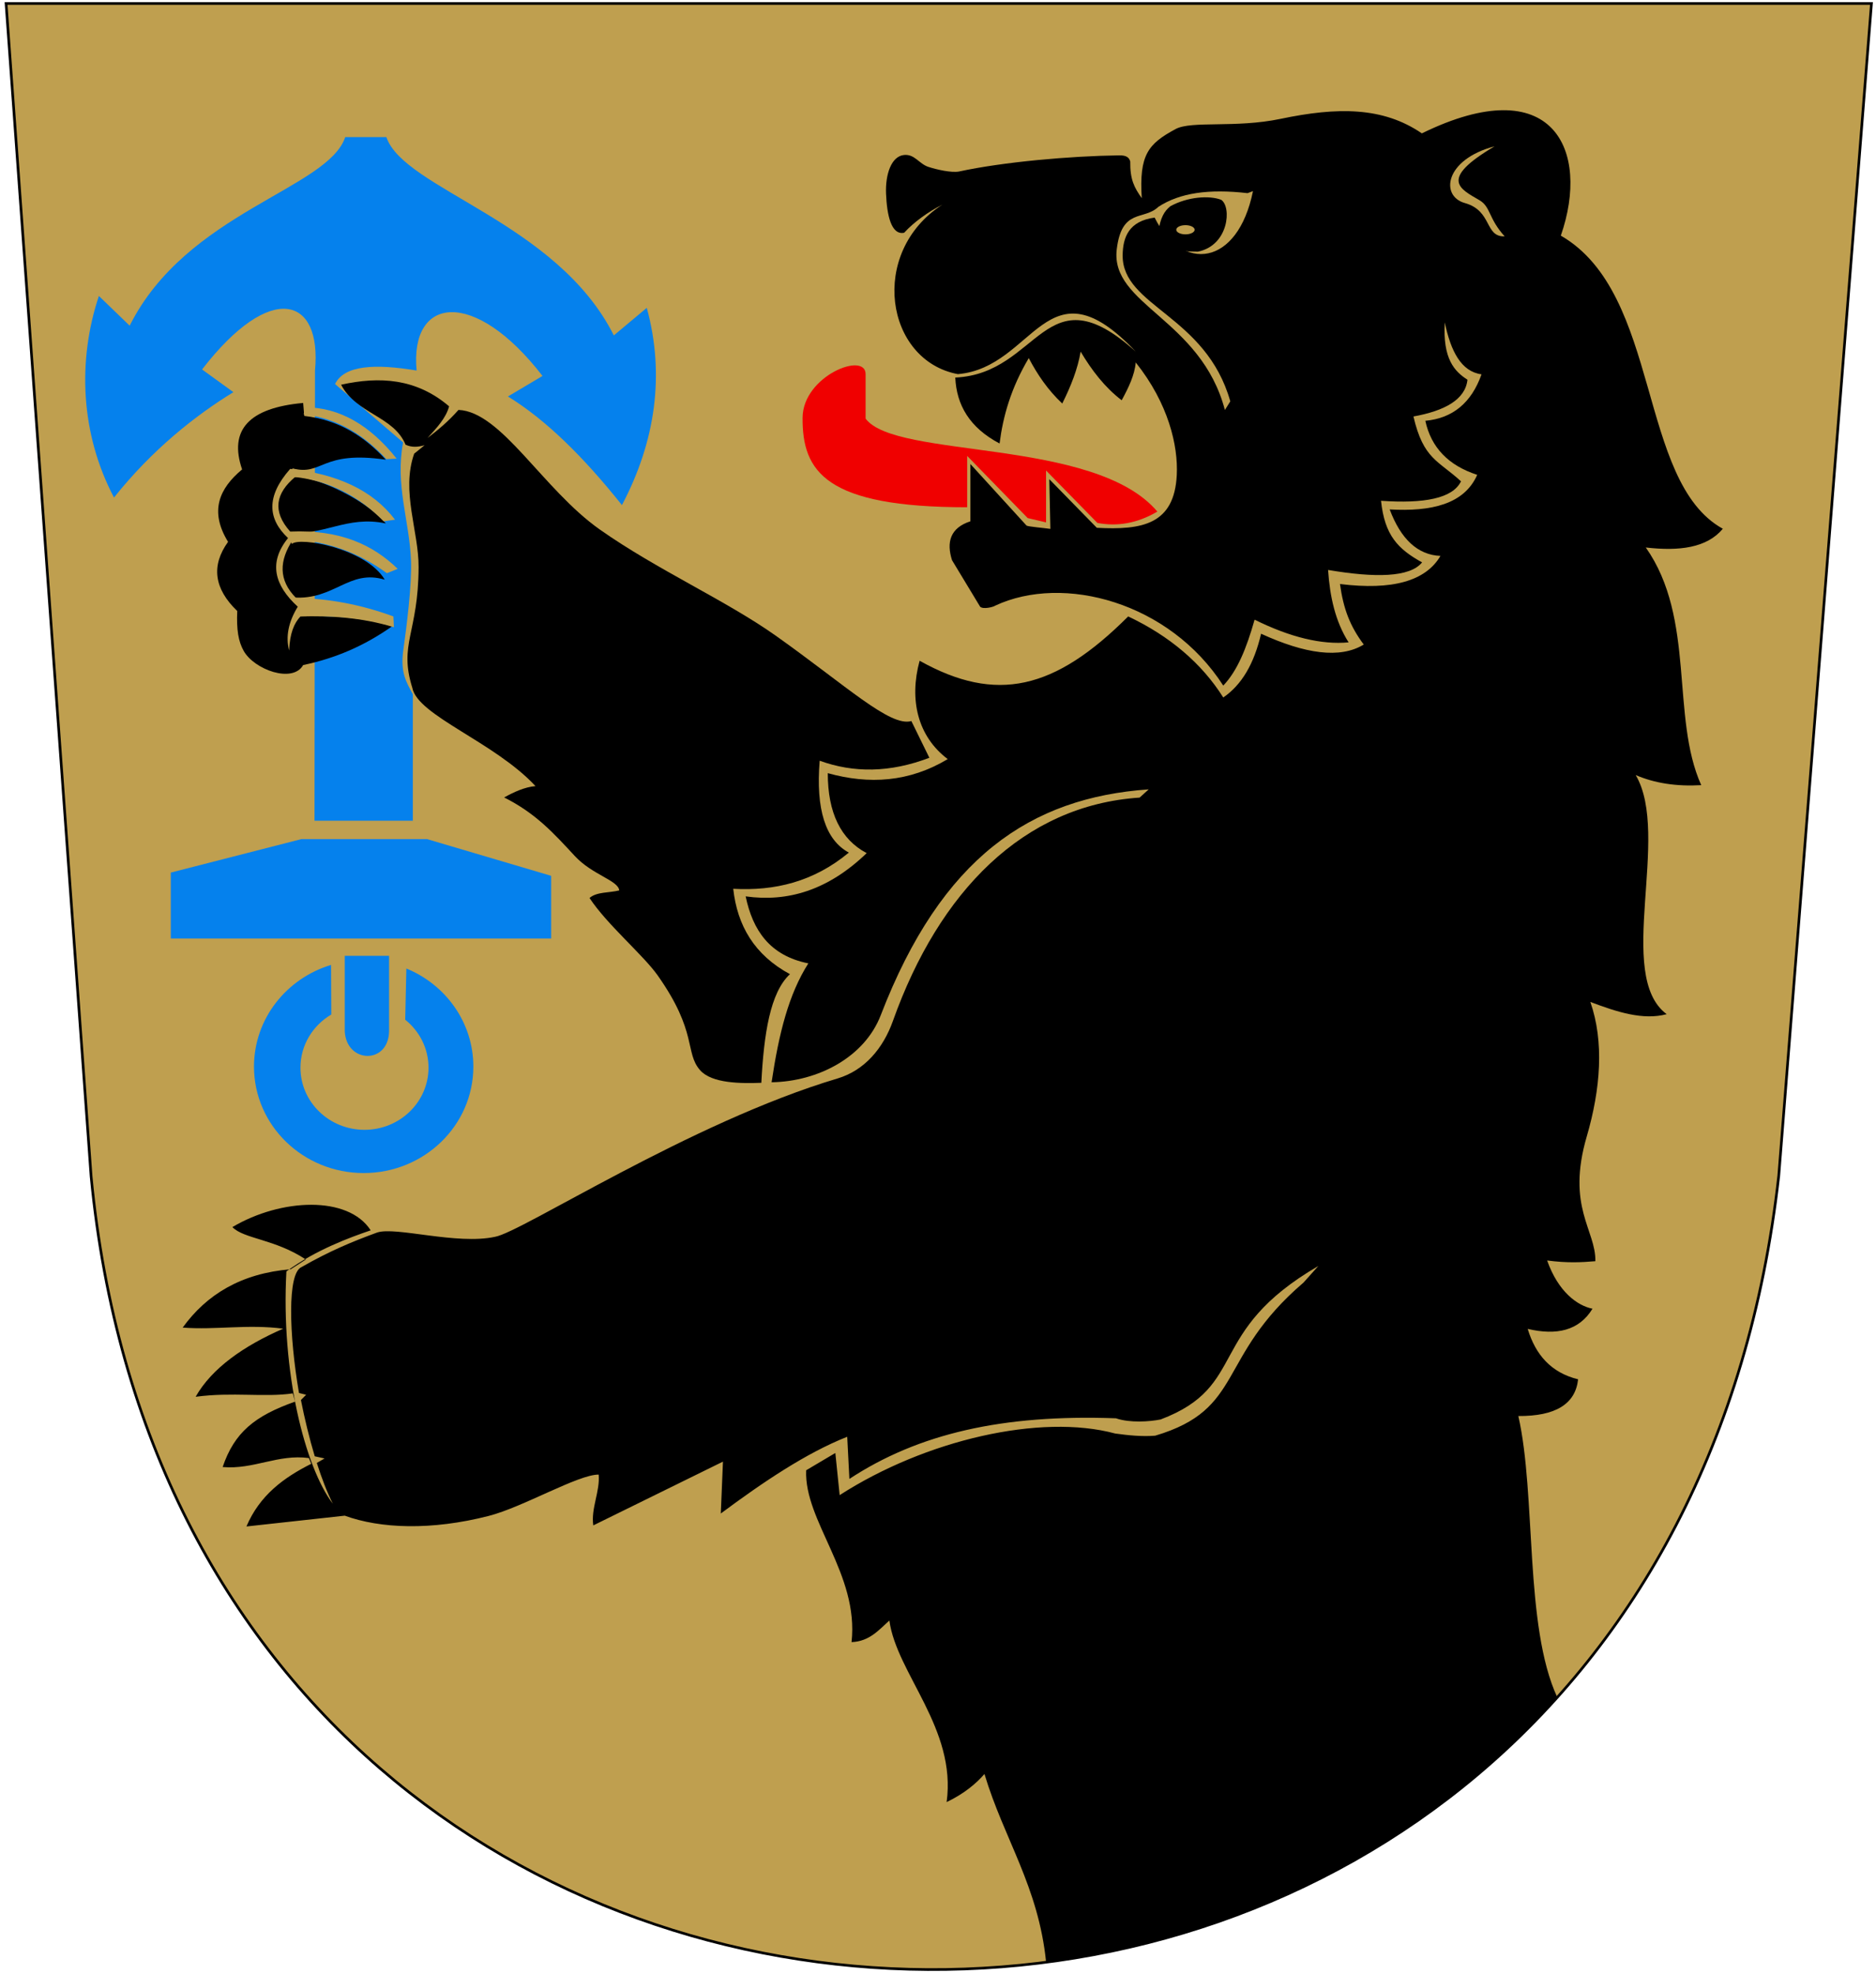
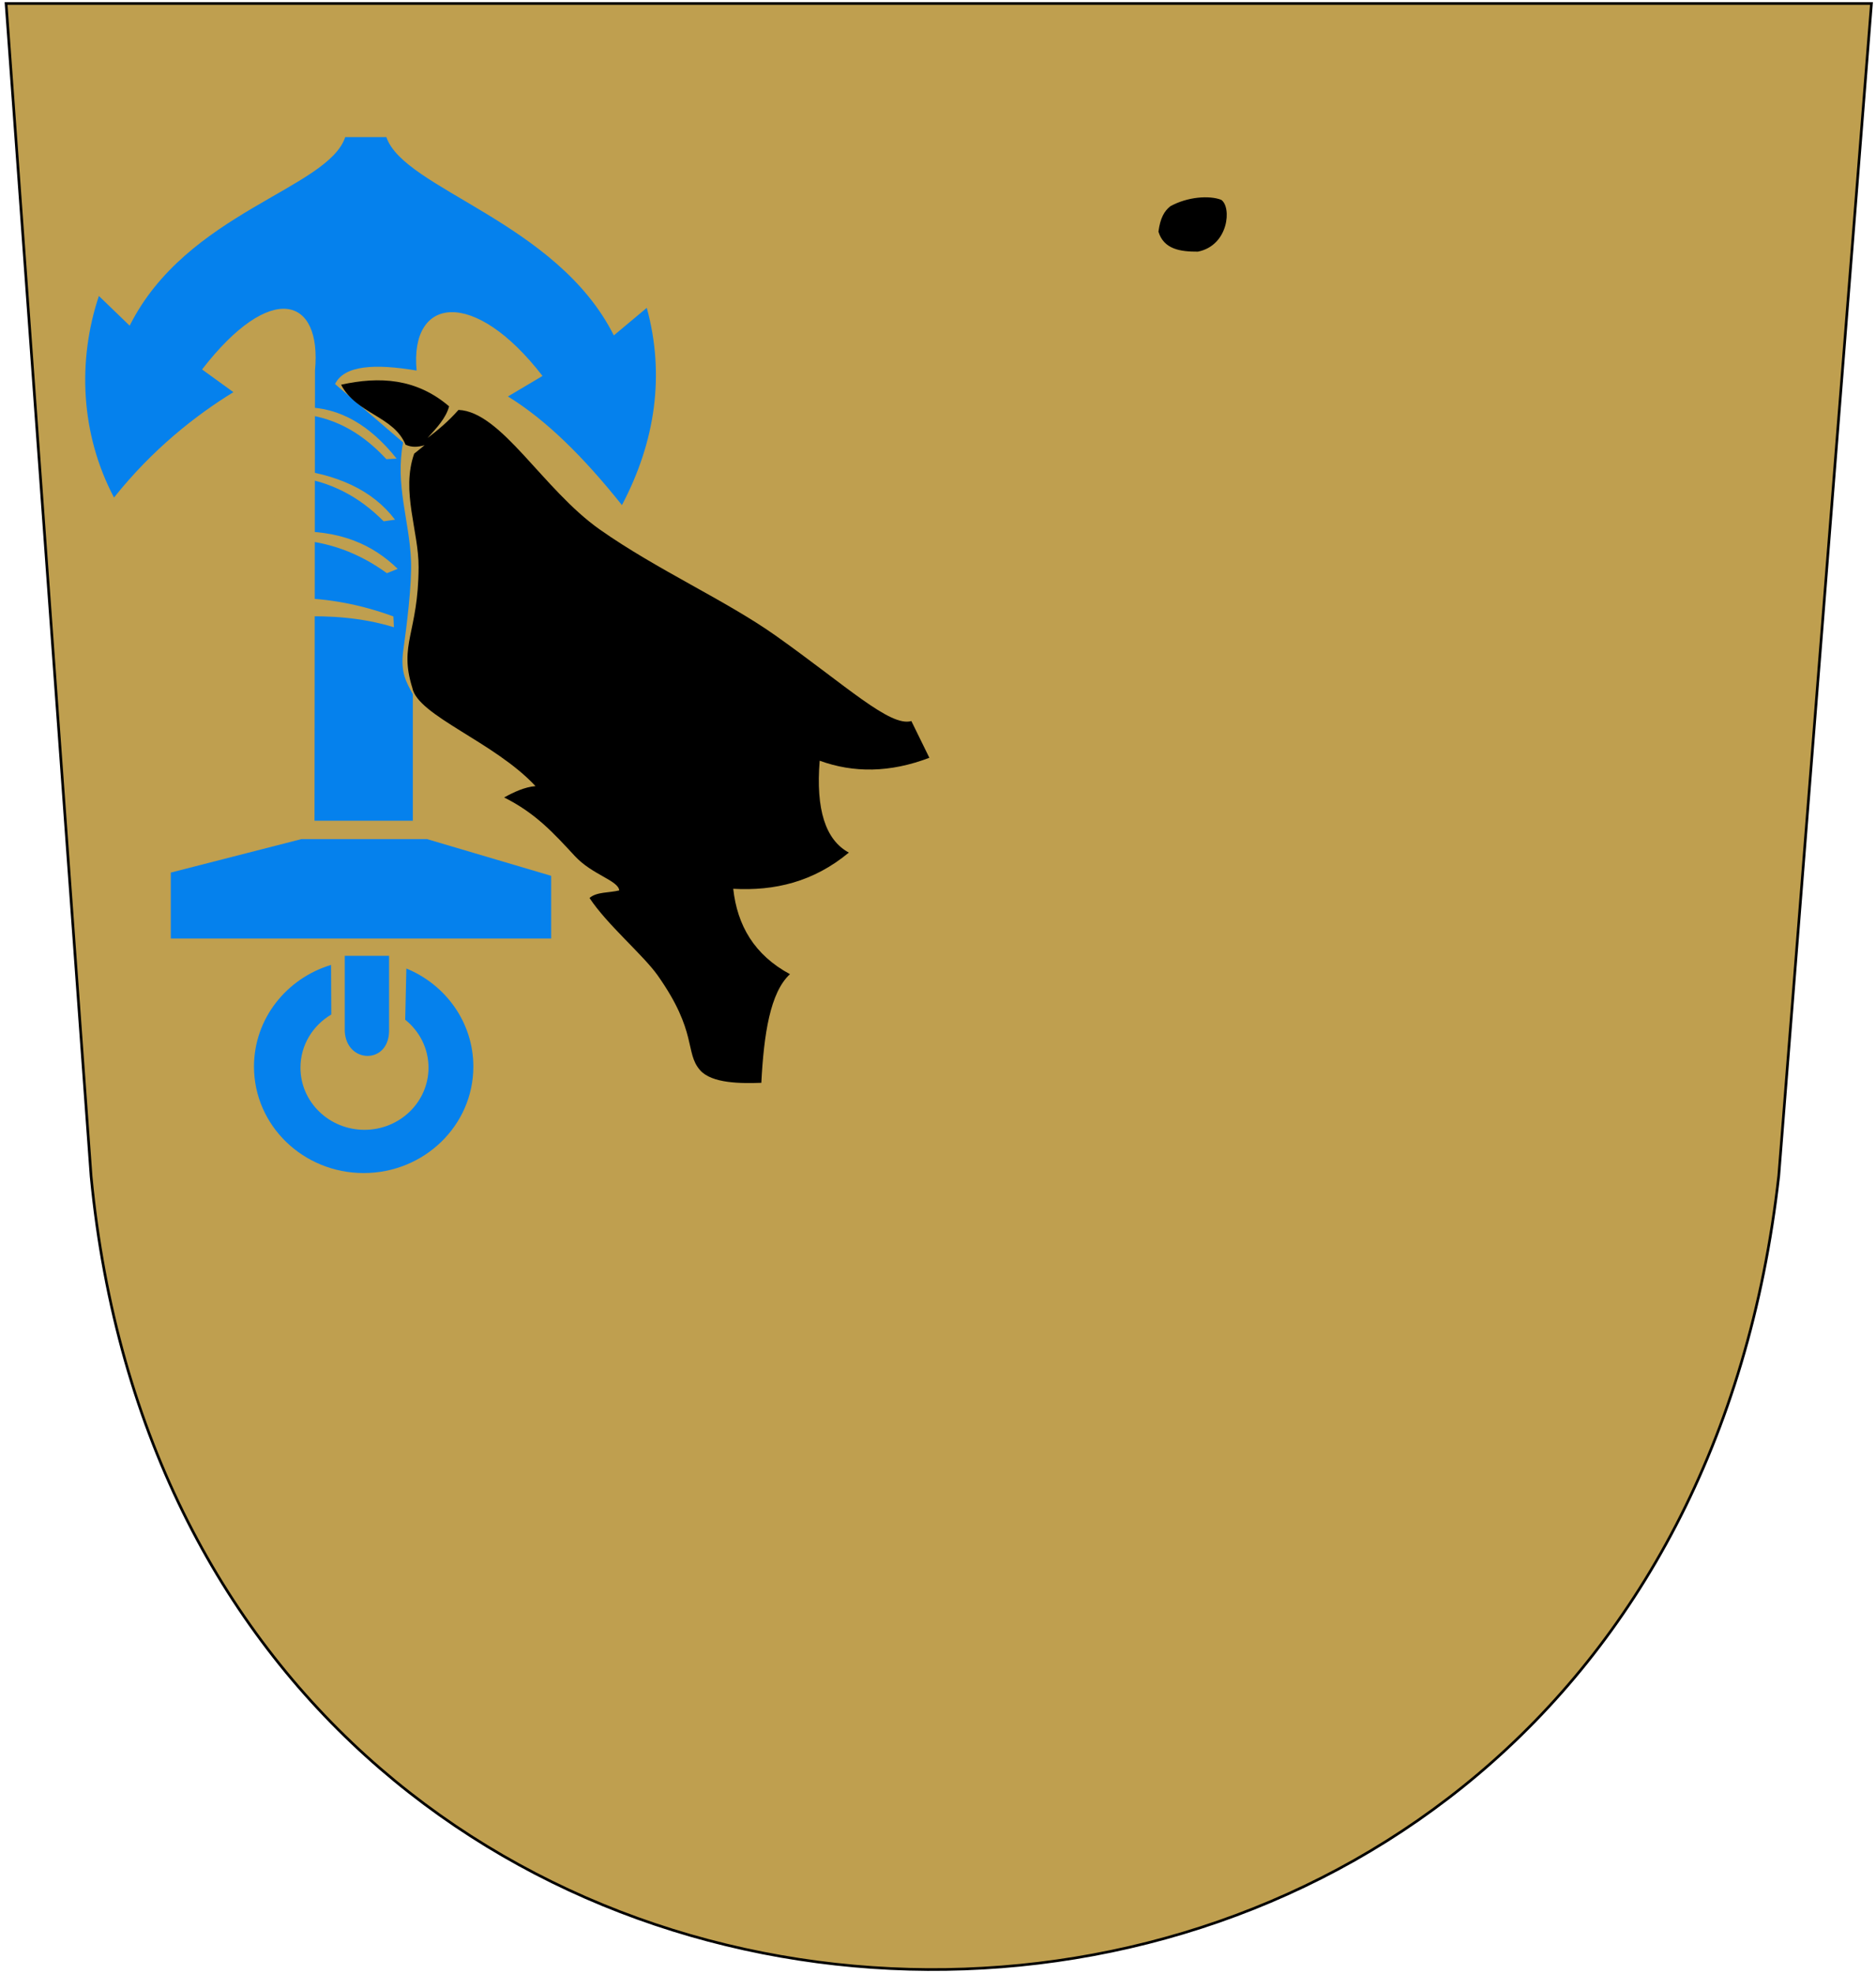
<svg xmlns="http://www.w3.org/2000/svg" xml:space="preserve" width="500px" height="526px" shape-rendering="geometricPrecision" text-rendering="geometricPrecision" image-rendering="optimizeQuality" fill-rule="evenodd" clip-rule="evenodd" viewBox="0 0 500 526" version="1.0">
  <g id="Layer_x0020_1">
    <path id="path1937" fill="#BF9F4F" stroke="black" stroke-width="0.709" d="M1.619 0.926l497.172 0 -24.706 312.366c-31.953,284.619 -423.071,279.39 -449.802,0.163l-22.664 -312.529z" />
-     <path fill="black" d="M254.608 100.607c22.563,-1.014 23.785,-28.844 48.096,-6.912 -23.837,-25.171 -26.862,4.236 -47.402,5.998 -19.327,-3.612 -23.926,-32.388 -4.15,-45.156 -3.774,1.919 -7.548,4.606 -10.171,7.484 -3.483,0.714 -4.6,-4.82 -4.829,-10.412 -0.21,-5.127 1.399,-10.002 4.829,-10.314 2.842,-0.259 3.957,2.377 6.498,3.189 2.279,0.728 6.039,1.578 8.087,1.225 11.823,-2.562 29.68,-4.143 42.732,-4.312 1.864,-0.024 2.628,0.52 2.941,1.626 -0.064,4.862 1.087,6.972 3.071,9.787 -0.737,-11.578 1.718,-14.496 9.019,-18.423 4.267,-2.294 15.927,-0.188 27.999,-2.72 15.104,-3.169 27.268,-3.23 37.633,3.872 34.992,-17.129 44.968,4.465 37.038,27.25 26.866,15.481 20.342,65.504 43.179,78.106 -4.254,5.119 -11.675,6.014 -20.534,4.989 13.369,18.999 6.588,45.098 14.776,63.329 -6.589,0.384 -12.412,-0.511 -17.463,-2.687 9.467,16.056 -5.63,53.414 8.252,63.713 -6.302,1.696 -13.338,-0.607 -20.342,-3.262 3.708,10.6 2.739,23.203 -0.956,35.851 -5.497,18.821 2.441,24.897 2.299,33.235 -3.807,0.32 -7.517,0.512 -12.858,-0.192 2.957,8.363 8.043,12.042 12.09,12.857 -3.583,5.869 -9.596,7.18 -17.271,5.373 2.079,6.877 6.237,11.674 13.433,13.433 -0.704,6.589 -6.014,9.851 -15.928,9.787 4.804,21.152 1.549,55.928 10.384,74.968 -36.393,40.523 -85.315,63.975 -136.245,70.584 -2.021,-20.18 -11.242,-32.871 -16.431,-50.17 -2.132,2.496 -5.447,5.28 -10.08,7.488 2.688,-19.584 -13.344,-34.272 -15.264,-48.384 -2.784,2.496 -5.28,5.568 -10.08,5.76 2.016,-18.143 -12.672,-32.256 -12.096,-45.792l7.776 -4.608 1.152 11.232c22.807,-14.677 53.513,-21.804 73.44,-16.416 3.455,0.48 7.199,0.863 10.655,0.576 23.962,-7.116 16.182,-20.794 39.527,-40.795l3.962 -4.421c-30.241,17.569 -18.432,31.968 -42.048,40.896 -2.979,0.588 -8.194,0.962 -11.9,-0.314 -30.231,-1.1 -52.706,4.111 -71.044,16.155l-0.576 -11.232c-10.944,4.32 -22.464,12.096 -33.696,20.448l0.576 -13.824 -34.56 16.992c-0.672,-4.512 1.824,-9.024 1.44,-13.536 -5.418,-0.063 -20.127,8.657 -29.3,11.009 -15.29,3.919 -28.87,3.4 -38.38,-0.065l-26.208 2.88c3.528,-8.304 9.912,-13.007 17.28,-16.704l-0.636 -1.528c-8.277,-1.099 -14.688,3.112 -22.98,2.392 3.12,-9.192 8.496,-13.609 19.296,-17.424l-0.606 -2.203c-7.421,1.117 -16.092,-0.414 -25.89,0.907 4.321,-7.633 12.865,-13.585 23.328,-18.144 -9.504,-1.248 -17.856,0.384 -26.784,-0.288 6.36,-8.785 15.529,-14.449 28.8,-15.552l4.032 -2.592c-8.256,-5.472 -16.512,-5.472 -19.584,-8.64 13.014,-7.706 30.884,-8.428 36.864,0.865 -5.591,1.916 -14.568,5.179 -22.463,10.943 -1.488,26.737 4.945,52.177 12.384,61.92 -1.544,-3.055 -2.983,-6.794 -4.281,-10.881l2.067 -1.198 -2.615 -0.573c-1.437,-4.776 -2.685,-9.943 -3.689,-14.997l1.389 -1.399 -1.902 -0.476c-2.661,-15.511 -3.147,-31.921 0.679,-33.548 7.392,-4.224 13.344,-6.72 20.16,-9.216 4.992,-1.632 21.216,3.36 31.392,1.152 7.104,-1.2 52.08,-30.5 91.296,-42.192 7.246,-2.16 12.179,-8.055 14.778,-15.349 12.299,-34.51 34.836,-57.464 65.738,-59.494l2.428 -2.197c-31.475,2.207 -55.199,18.084 -71.424,60.192 -4.304,11.172 -16.704,17.664 -29.088,17.856 1.956,-13.104 4.573,-23.473 9.792,-31.68 -10.321,-2.063 -14.832,-8.879 -16.704,-17.856 11.112,1.561 21.913,-1.558 32.256,-11.52 -6.912,-3.648 -10.367,-10.752 -10.368,-21.312 11.015,3.072 21.72,2.401 31.967,-3.744 -8.018,-6.047 -10.321,-15.838 -7.488,-26.208 20.448,11.425 35.999,7.776 55.584,-11.808 11.063,5.209 19.655,12.553 25.344,21.6 4.944,-3.407 8.207,-8.973 10.08,-16.992 11.684,5.356 21.052,6.742 27.361,2.88 -3.697,-4.943 -5.425,-9.551 -6.336,-16.128 13.919,1.728 22.847,-0.768 26.784,-7.488 -6.049,-0.24 -10.561,-4.463 -13.536,-12.384 11.136,0.626 19.871,-1.389 23.328,-9.216 -7.681,-2.495 -12.289,-7.294 -13.825,-14.4 7.296,-0.672 12.288,-4.8 14.976,-12.384 -5.425,-0.719 -8.209,-6.191 -9.792,-13.824 -0.577,9.696 2.592,13.056 6.048,15.264 -0.577,5.331 -6.146,8.307 -14.4,9.792 2.654,11.424 6.601,11.694 12.672,17.28 -2.21,4.585 -9.89,5.977 -21.312,5.184 0.96,9.217 4.512,12.864 10.944,16.416 -3.264,4.033 -12.576,4.129 -25.056,2.016 0.479,7.104 1.919,13.729 5.472,19.296 -7.2,0.673 -15.553,-1.343 -25.056,-6.048 -2.208,7.776 -4.608,13.632 -8.352,17.568 -14.328,-22.247 -42.602,-29.783 -60.768,-21.312 -0.48,0.384 -3.265,1.056 -4.032,0.288l-7.488 -12.384c-1.54,-4.8 -0.483,-8.639 4.896,-10.368l0 -15.264 14.976 16.416c0.672,0.288 4.224,0.576 6.336,0.864l-0.288 -13.248 12.672 12.96c12.096,0.644 20.65,-0.886 21.308,-14.058 0.39,-7.802 -2.205,-19.054 -10.94,-30.006 -0.285,3.361 -1.918,6.721 -3.744,10.08 -4.513,-3.455 -7.969,-7.967 -10.944,-12.96 -0.769,4.608 -2.593,9.217 -4.896,13.824 -3.841,-3.599 -6.625,-7.728 -8.928,-12.096 -4.753,8.017 -6.865,15.505 -7.776,22.752 -8.017,-4.223 -11.473,-10.271 -11.808,-17.568z" />
    <path fill="#0581ED" d="M102.976 36.527c4.656,13.872 45.456,22.56 60.624,52.848l8.784 -7.344c4.86,17.765 2.34,35.562 -6.624,52.56 -10.176,-12.768 -20.209,-22.704 -30.384,-28.944l9.216 -5.472c-18.288,-23.664 -35.424,-21.169 -33.552,-1.44 -10.946,-1.825 -19.249,-1.489 -21.744,3.6l18.144 15.552c-2.174,11.41 1.702,20.805 2.119,31.639 0.236,6.127 -1.196,17.582 -2.066,23.723 -0.857,6.049 0.89,8.639 2.539,11.742l0 33.696 -26.208 0 0.13 -119.952c1.872,-19.729 -11.808,-23.952 -30.096,-0.288l8.352 6.048c-10.175,6.24 -21.648,15.312 -31.824,28.08 -8.964,-16.998 -9.756,-36.523 -4.032,-53.712l8.208 7.92c15.168,-30.288 52.8,-36.384 57.456,-50.256l10.958 0z" />
    <path fill="#BF9F4F" d="M401.03 62.98c-4.324,-4.735 -3.705,-7.861 -6.697,-9.617 -5.222,-3.063 -10.98,-5.527 4.011,-14.372 -13.339,3.512 -14.522,13.27 -7.94,15.11 7.409,2.073 5.208,9.054 10.627,8.878z" />
    <path fill="black" d="M247.697 201.92l-4.798 -9.787c-5.627,1.662 -17.381,-9.442 -36.123,-22.729 -13.261,-9.401 -31.701,-17.593 -46.906,-28.3 -15.205,-10.706 -26.219,-31.413 -37.679,-31.875 -2.75,3.137 -5.501,5.375 -8.252,7.484 2.408,-2.651 4.916,-5.27 5.757,-8.444 -8.732,-7.453 -18.518,-8.029 -28.786,-5.757 4.094,7.804 14.041,8.364 17.176,15.976 1.647,0.784 3.294,0.656 5.085,0.144l-2.782 2.255c-3.54,10.044 1.224,20.657 1.181,30.258 -0.079,17.544 -5.338,20.446 -1.682,32.118 1.392,7.44 21.936,14.448 32.832,26.208 -2.881,0.237 -5.856,1.63 -8.352,3.024 8.442,4.224 13.245,9.57 18.83,15.6 4.665,5.037 11.608,6.504 11.842,9.168 -2.64,0.672 -6,0.336 -7.92,2.016 4.712,7.144 14.316,15.18 18.177,20.649 10.674,15.12 7.174,20.518 11.275,25.221 3.127,3.585 10.954,3.576 16.34,3.378 0.67,-12.928 2.35,-24.091 7.632,-28.944 -9.528,-5.137 -14.04,-13.008 -15.12,-22.752 10.969,0.612 21.385,-1.812 30.816,-9.648 -6.24,-3.36 -8.832,-11.521 -7.776,-24.48 9.001,3.273 18.697,3.24 29.233,-0.783z" />
-     <path fill="black" d="M81.088 110.831l-0.288 -3.456c-14.448,1.296 -19.871,7.2 -16.272,17.712 -6.121,5.087 -8.761,11.135 -3.744,19.296 -4.56,6.336 -3.743,12.479 2.448,18.432 -0.225,4.986 0.3,8.092 1.708,10.611 2.813,5.032 13.074,8.723 15.86,3.789 8.64,-1.824 16.272,-5.088 23.76,-10.368 -8.016,-2.304 -15.6,-2.88 -25.344,-2.592 0.387,-1.824 0.533,-3.601 -1.008,-5.04 10.992,0.72 14.784,-7.632 24.336,-4.752 -4.944,-8.352 -22.848,-11.52 -24.768,-9.504l-1.008 -3.168c9.264,1.248 15.648,-4.56 26.064,-2.304 -6.332,-7.46 -21.262,-13.337 -24.624,-12.24l-0.288 -2.448c8.16,2.112 7.536,-4.848 24.912,-2.304 -5.568,-6.073 -12.336,-10.585 -21.744,-11.664z" />
    <path fill="#BF9F4F" d="M77.056 173.327c-0.96,-3.696 -0.192,-7.584 2.304,-11.664 -6.264,-5.736 -7.848,-11.783 -2.592,-18.288 -5.388,-5.064 -5.94,-11.064 0.576,-18.432 12.474,1.35 21.989,5.659 27.936,13.536l-3.024 0.432c-6.385,-6.456 -14.161,-10.719 -23.616,-11.808 -5.112,4.308 -6.168,9.084 -1.296,14.544 13.441,-0.577 22.128,3.6 28.656,9.936l-2.88 1.152c-7.422,-5.393 -15.714,-8.525 -25.056,-8.928 -3.672,5.544 -3.912,10.777 0.864,15.552 8.64,0.096 17.28,1.729 25.92,4.896l0.144 2.88c-8.856,-2.688 -17.16,-3.072 -24.912,-2.88 -1.728,1.824 -2.833,4.56 -3.024,9.072z" />
    <path fill="#BF9F4F" d="M81.232 108.527c9.348,0.006 17.436,4.842 24.48,13.68l-2.736 0.144c-5.974,-6.457 -12.989,-10.873 -22.032,-11.952l0.288 -1.872z" />
-     <path fill="#BF9F4F" d="M326.464 109.247l1.44 -2.304c-6.496,-22.965 -28.823,-25.264 -28.69,-38.913 0.047,-4.853 1.678,-9.141 8.53,-10.047 7.209,14.638 22.112,13.101 26.208,-7.056l-1.452 0.543c-10.376,-1.201 -18.076,-0.063 -23.748,3.633 -3.893,3.753 -9.768,0.229 -11.11,11.337 -1.787,14.787 22.424,18.528 28.822,42.807z" />
    <path fill="black" d="M311.92 54.959c-1.632,1.296 -2.688,3.168 -3.168,6.768 1.452,4.788 5.987,5.34 10.512,5.328 8.28,-1.644 9.048,-11.989 6.192,-13.824 -3.168,-1.2 -8.928,-0.816 -13.536,1.728z" />
-     <ellipse fill="#BF9F4F" cx="315.952" cy="61.223" rx="2.448" ry="1.224" />
-     <path fill="#F00000" d="M230.704 99.743l0 11.808c8.064,10.848 61.056,4.992 77.76,24.768 -5.532,3.251 -10.837,3.995 -15.984,3.024l-13.68 -13.968 0 13.824 -4.896 -1.152 -16.128 -16.56 0 13.68c-37.71,0.009 -43.972,-9.481 -43.867,-23.864 0.082,-11.186 16.894,-17.743 16.795,-11.56z" />
    <polygon fill="#0581ED" points="45.52,232.511 45.52,250.079 146.896,250.079 146.896,233.375 113.776,223.583 80.368,223.583 " />
    <path fill="#0581ED" d="M91.888 254.687l0 20.16c0.48,8.544 11.616,8.832 11.808,0l0 -20.16 -11.808 0z" />
    <path fill="#0581ED" d="M108.305 258.069c10.491,4.307 17.855,14.39 17.855,26.139 0,15.665 -13.09,28.368 -29.232,28.368 -16.142,0 -29.232,-12.703 -29.232,-28.368 0,-12.728 8.642,-23.5 20.54,-27.093l0.06 13.218c-4.926,2.905 -8.217,8.161 -8.217,14.162 0,9.145 7.642,16.56 17.065,16.56 9.423,0 17.065,-7.416 17.065,-16.56 0,-5.143 -2.418,-9.74 -6.211,-12.778l0.307 -13.648z" />
  </g>
</svg>